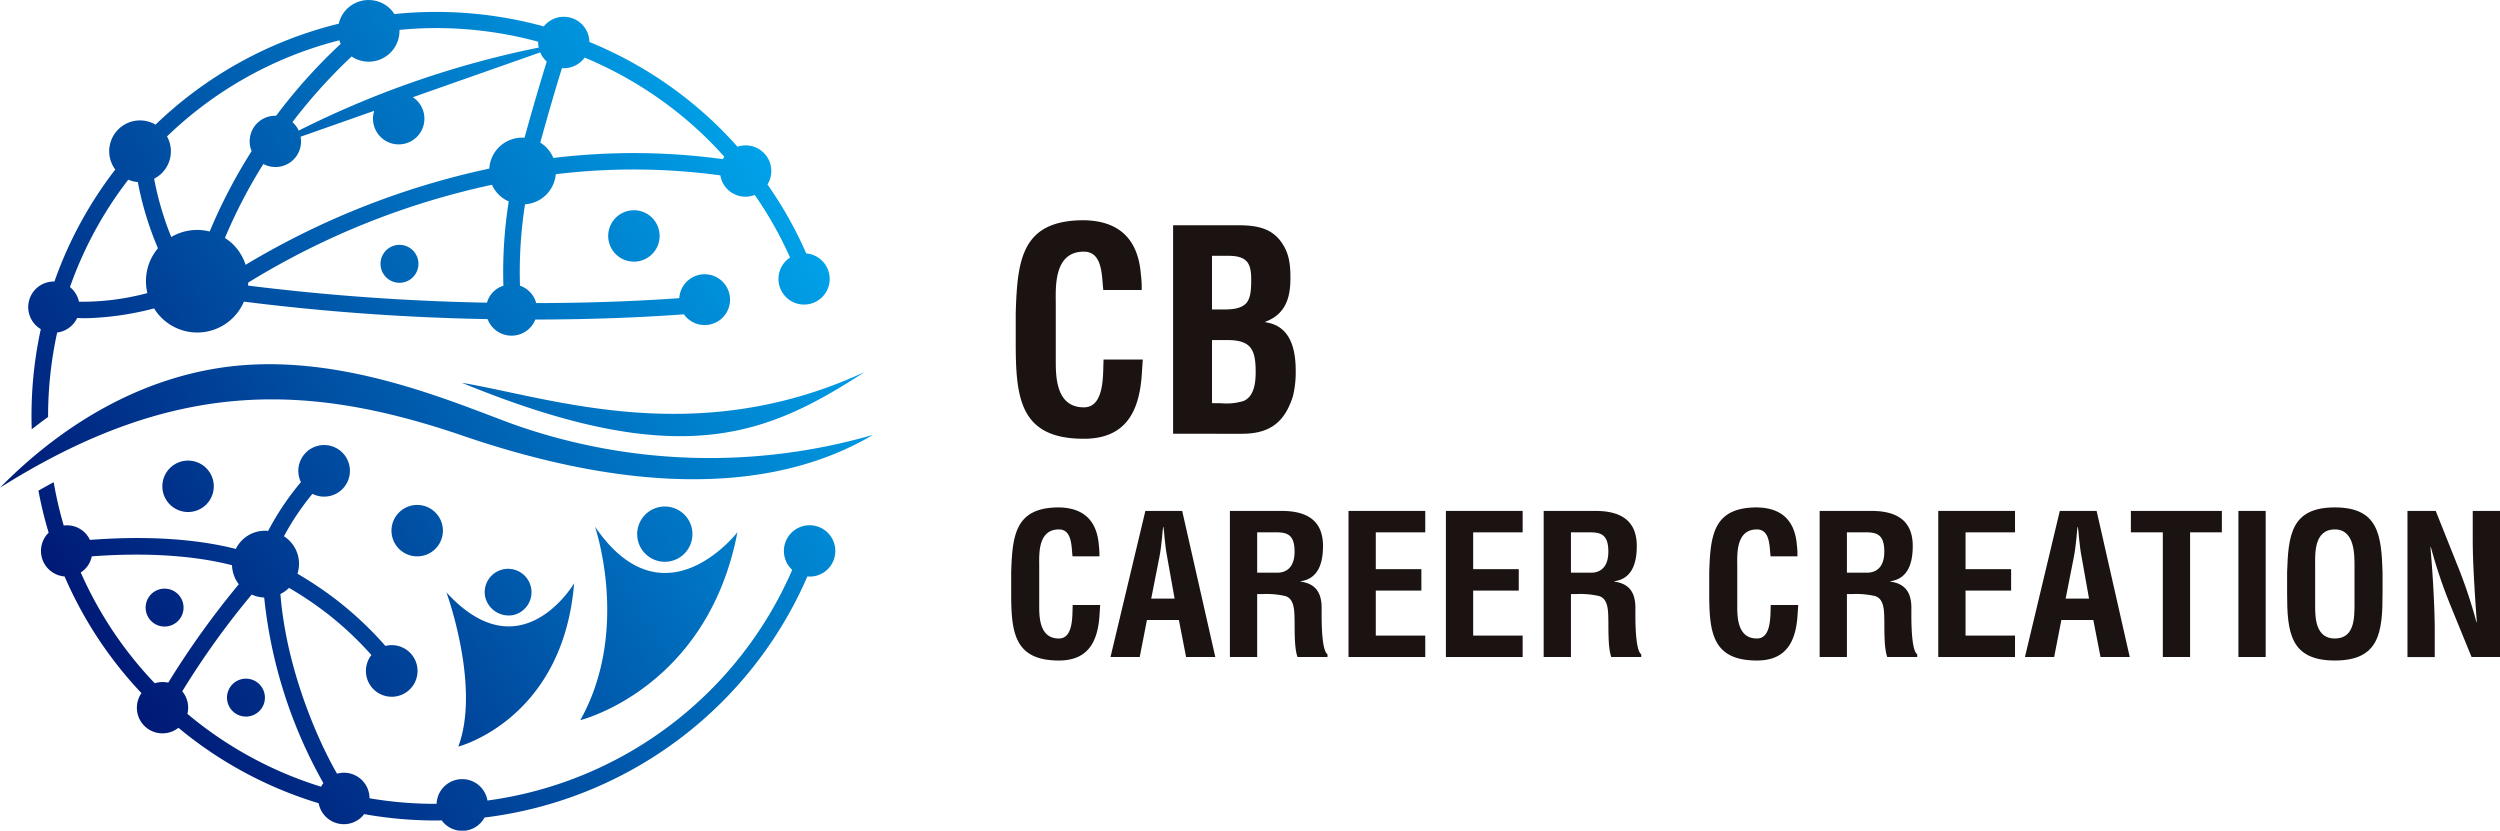
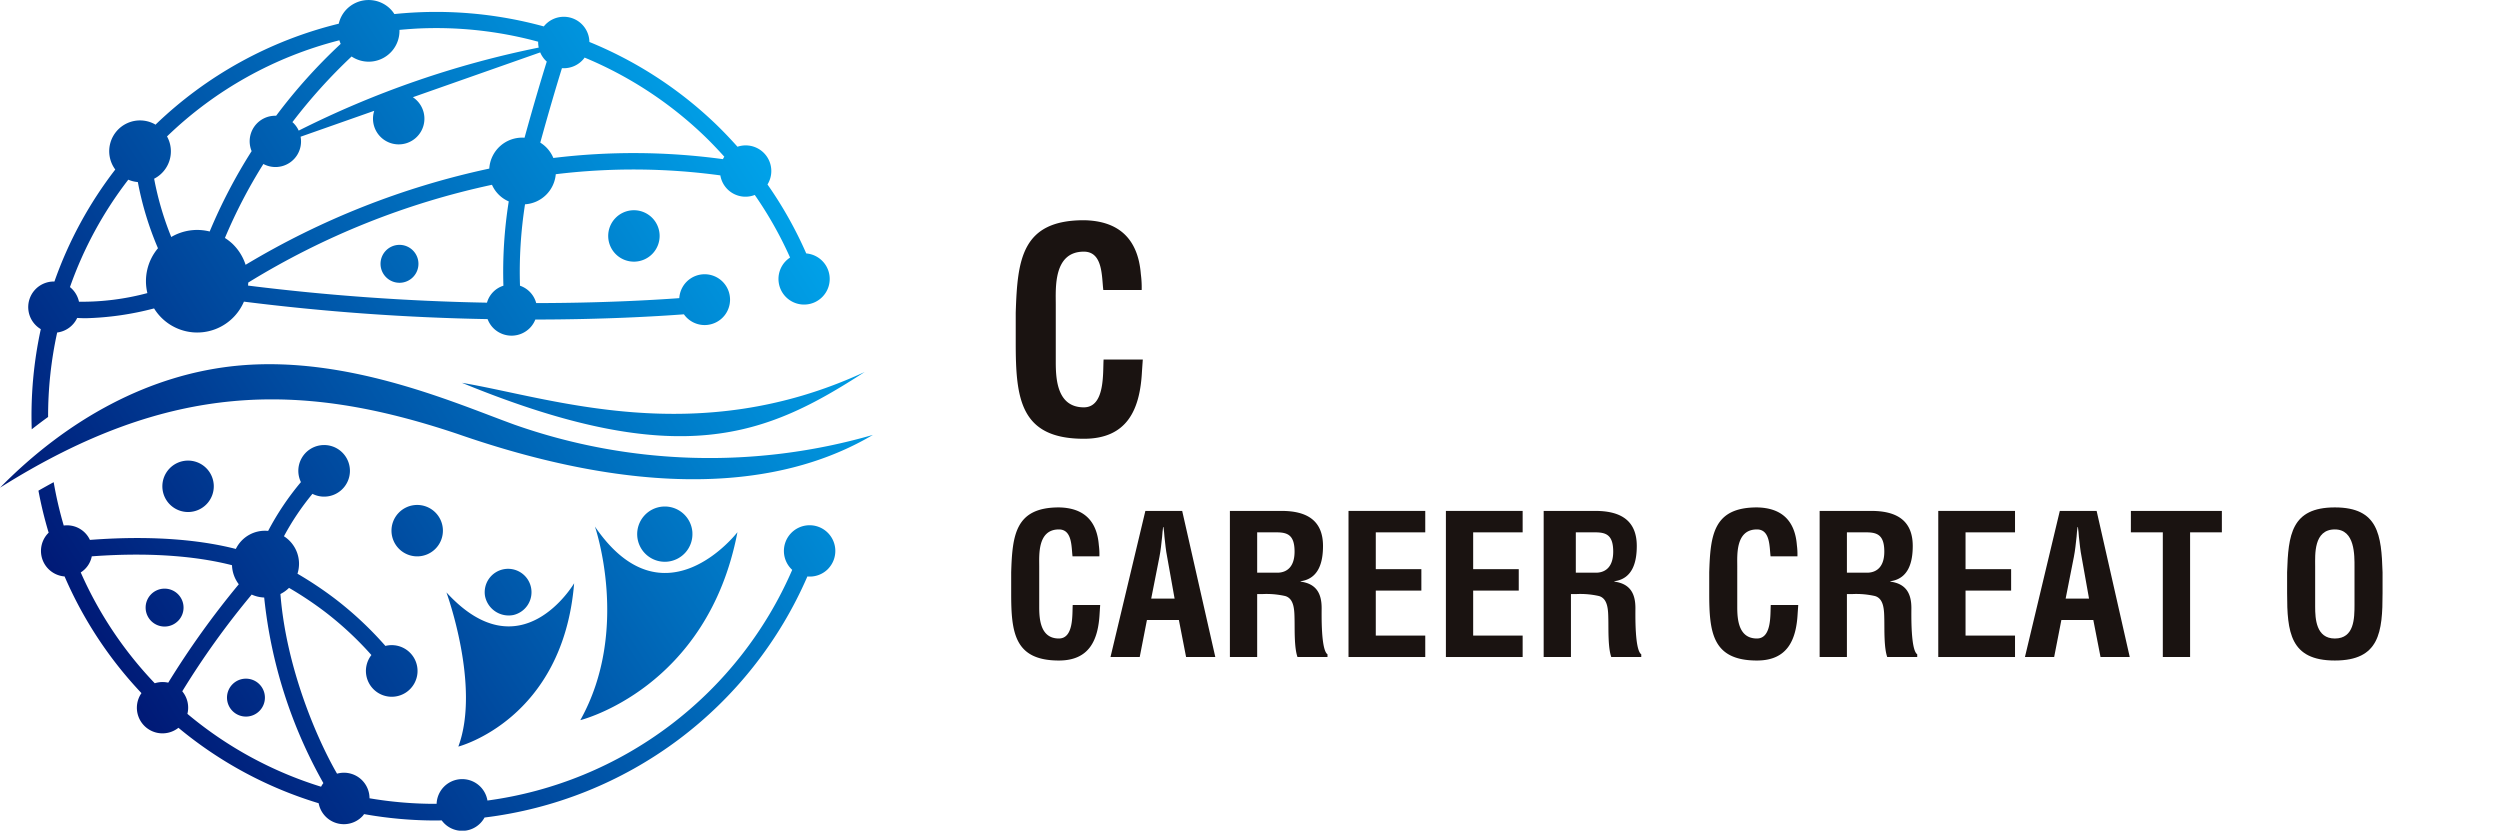
<svg xmlns="http://www.w3.org/2000/svg" width="447.286" height="148.62" viewBox="0 0 447.286 148.62">
  <defs>
    <linearGradient id="a" x1="0.088" y1="0.748" x2="0.912" y2="0.248" gradientUnits="objectBoundingBox">
      <stop offset="0" stop-color="#001976" />
      <stop offset="1" stop-color="#00a2e9" />
    </linearGradient>
  </defs>
  <g transform="translate(0 -3)">
    <path d="M769.324,346.27c-.05.7-.1,1.442-.149,2.138-.348,6.815-2.636,12.038-10.4,12.038-11.44,0-12.186-7.262-12.186-17.212v-5.322c.3-9.5,1.044-16.564,12.186-16.564,6.218.1,9.7,3.283,10.2,9.65a18.091,18.091,0,0,1,.149,2.835h-6.864c-.3-2.388-.05-6.864-3.483-6.864-5.471,0-5.023,6.516-5.023,9.4v10.347c0,3.084.248,8.108,5.023,8.108,3.83,0,3.383-6.168,3.532-8.555Z" transform="translate(-564.861 -278.945)" fill="#1a1311" />
-     <path d="M774.745,359.551V322.243h11.242c2.985,0,5.919.2,7.909,2.735,1.592,2.041,1.841,4.179,1.841,6.716,0,3.234-.7,6.417-4.477,7.81v.1c3.929.547,5.422,3.831,5.422,8.656a17.728,17.728,0,0,1-.5,4.576c-1.493,4.725-4.179,6.716-9.154,6.716ZM783,337.315c1.69,0,3.88.1,4.974-1.293.646-.945.746-2.239.746-4.029,0-2.786-.6-4.178-3.781-4.278h-3.233v9.6Zm.2,16.764a10.523,10.523,0,0,0,4.179-.4c1.89-.846,2.139-3.283,2.139-5.173,0-4.03-.8-5.721-5.124-5.721h-2.686v11.292Z" transform="translate(-564.861 -278.945)" fill="#1a1311" />
    <path d="M761.7,390.189c-.035.488-.069,1.01-.1,1.5-.245,4.774-1.847,8.433-7.285,8.433-8.015,0-8.538-5.088-8.538-12.058v-3.729c.209-6.656.732-11.606,8.538-11.606,4.357.07,6.8,2.3,7.145,6.761a12.5,12.5,0,0,1,.1,1.988h-4.809c-.209-1.673-.034-4.81-2.44-4.81-3.833,0-3.519,4.565-3.519,6.587V390.5c0,2.16.174,5.681,3.519,5.681,2.684,0,2.371-4.323,2.475-5.995Z" transform="translate(-564.861 -278.945)" fill="#1a1311" />
    <path d="M763.546,399.494l6.238-26.139h6.587l5.925,26.139h-5.228l-1.289-6.622h-5.716l-1.29,6.622Zm7.284-10.455h4.182l-1.325-7.424c-.244-1.219-.348-2.4-.487-3.624-.035-.593-.1-1.185-.175-1.743h-.069c-.07.558-.14,1.15-.175,1.743-.138,1.22-.243,2.4-.487,3.624Z" transform="translate(-564.861 -278.945)" fill="#1a1311" />
    <path d="M789.787,388.237v11.257h-4.88V373.355h9.237c4.216,0,7.422,1.464,7.422,6.274,0,2.857-.731,5.855-4.007,6.309v.069c2.892.384,3.763,2.23,3.763,4.739,0,1.081-.139,7.493,1.046,8.26v.488H797c-.593-1.673-.488-4.879-.523-6.622-.035-1.6,0-3.8-1.672-4.286a14.945,14.945,0,0,0-4.148-.349Zm0-3.834h3.833c1.6-.1,2.858-1.149,2.858-3.763,0-2.928-1.219-3.415-3.067-3.45h-3.624Z" transform="translate(-564.861 -278.945)" fill="#1a1311" />
    <path d="M806.129,399.494V373.355H819.86v3.835h-8.852v6.586h8.155v3.834h-8.155v8.05h8.852v3.834Z" transform="translate(-564.861 -278.945)" fill="#1a1311" />
    <path d="M823.553,399.494V373.355h13.731v3.835h-8.852v6.586h8.155v3.834h-8.155v8.05h8.852v3.834Z" transform="translate(-564.861 -278.945)" fill="#1a1311" />
-     <path d="M845.926,388.237v11.257h-4.88V373.355h9.236c4.217,0,7.423,1.464,7.423,6.274,0,2.857-.731,5.855-4.008,6.309v.069c2.893.384,3.764,2.23,3.764,4.739,0,1.081-.14,7.493,1.046,8.26v.488H853.14c-.593-1.673-.489-4.879-.523-6.622-.035-1.6,0-3.8-1.673-4.286a14.938,14.938,0,0,0-4.147-.349Zm0-3.834h3.833c1.6-.1,2.858-1.149,2.858-3.763,0-2.928-1.22-3.415-3.067-3.45h-3.624Z" transform="translate(-564.861 -278.945)" fill="#1a1311" />
+     <path d="M845.926,388.237v11.257h-4.88V373.355h9.236c4.217,0,7.423,1.464,7.423,6.274,0,2.857-.731,5.855-4.008,6.309v.069c2.893.384,3.764,2.23,3.764,4.739,0,1.081-.14,7.493,1.046,8.26v.488H853.14c-.593-1.673-.489-4.879-.523-6.622-.035-1.6,0-3.8-1.673-4.286a14.938,14.938,0,0,0-4.147-.349m0-3.834h3.833c1.6-.1,2.858-1.149,2.858-3.763,0-2.928-1.22-3.415-3.067-3.45h-3.624Z" transform="translate(-564.861 -278.945)" fill="#1a1311" />
    <path d="M886.593,390.189c-.035.488-.07,1.01-.105,1.5-.244,4.774-1.847,8.433-7.284,8.433-8.016,0-8.538-5.088-8.538-12.058v-3.729c.209-6.656.731-11.606,8.538-11.606,4.356.07,6.8,2.3,7.145,6.761a12.62,12.62,0,0,1,.1,1.988h-4.809c-.209-1.673-.035-4.81-2.44-4.81-3.833,0-3.519,4.565-3.519,6.587V390.5c0,2.16.173,5.681,3.519,5.681,2.684,0,2.37-4.323,2.475-5.995Z" transform="translate(-564.861 -278.945)" fill="#1a1311" />
    <path d="M895.3,388.237v11.257h-4.88V373.355h9.236c4.217,0,7.423,1.464,7.423,6.274,0,2.857-.731,5.855-4.008,6.309v.069c2.893.384,3.764,2.23,3.764,4.739,0,1.081-.14,7.493,1.046,8.26v.488h-5.367c-.593-1.673-.489-4.879-.523-6.622-.035-1.6,0-3.8-1.673-4.286a14.935,14.935,0,0,0-4.147-.349Zm0-3.834h3.833c1.6-.1,2.858-1.149,2.858-3.763,0-2.928-1.22-3.415-3.067-3.45H895.3Z" transform="translate(-564.861 -278.945)" fill="#1a1311" />
    <path d="M911.645,399.494V373.355h13.732v3.835h-8.853v6.586h8.156v3.834h-8.156v8.05h8.853v3.834Z" transform="translate(-564.861 -278.945)" fill="#1a1311" />
    <path d="M927.152,399.494l6.239-26.139h6.586l5.925,26.139h-5.227l-1.29-6.622H933.67l-1.29,6.622Zm7.284-10.455h4.182l-1.324-7.424c-.244-1.219-.349-2.4-.487-3.624-.036-.593-.1-1.185-.175-1.743h-.07c-.07.558-.139,1.15-.174,1.743-.139,1.22-.244,2.4-.488,3.624Z" transform="translate(-564.861 -278.945)" fill="#1a1311" />
    <path d="M946.109,373.355h16.276v3.835H956.7v22.3h-4.88v-22.3h-5.715Z" transform="translate(-564.861 -278.945)" fill="#1a1311" />
-     <path d="M965.345,399.494V373.355h4.88v26.139Z" transform="translate(-564.861 -278.945)" fill="#1a1311" />
    <path d="M974.058,384.334c.209-6.656.731-11.606,8.538-11.606s8.33,4.95,8.539,11.606v3.729c0,6.97-.524,12.058-8.539,12.058s-8.538-5.088-8.538-12.058Zm5.018,6.169c0,2.16.174,5.681,3.52,5.681,3.485,0,3.52-3.59,3.52-6.1v-6.691c0-2.091.1-6.726-3.52-6.726-3.833,0-3.52,4.565-3.52,6.587Z" transform="translate(-564.861 -278.945)" fill="#1a1311" />
-     <path d="M1007.268,373.355h4.879v26.139h-5.088l-3.8-9.3a88.189,88.189,0,0,1-3.486-10.385h-.069c.174,2.16.383,4.808.523,7.458.139,2.613.244,5.227.244,7.318v4.914h-4.879V373.355h5.053l3.8,9.515a87.566,87.566,0,0,1,3.486,10.386h.07c-.175-2.37-.349-4.914-.488-7.424s-.244-5.017-.244-7.354Z" transform="translate(-564.861 -278.945)" fill="#1a1311" />
    <path d="M681.428,320.806a4.6,4.6,0,1,1-6.5.2A4.6,4.6,0,0,1,681.428,320.806Zm-45.274,52.929a4.6,4.6,0,1,0,6.5-.2A4.6,4.6,0,0,0,636.154,373.735ZM595.16,365.8a4.6,4.6,0,1,0,6.5-.2A4.6,4.6,0,0,0,595.16,365.8Zm43.5-39.124a3.392,3.392,0,1,0,.147,4.794A3.391,3.391,0,0,0,638.657,326.675Zm-41.88,66.3a3.392,3.392,0,1,0-4.795.148A3.391,3.391,0,0,0,596.777,392.974ZM611.34,409.08a3.392,3.392,0,1,0-4.8.148A3.392,3.392,0,0,0,611.34,409.08Zm101.731-25.409a4.575,4.575,0,0,1-3.757,1.411,72.5,72.5,0,0,1-57.763,43.129,4.539,4.539,0,0,1-7.663.516c-.362.005-.725.016-1.086.016A72.824,72.824,0,0,1,630,427.6a4.182,4.182,0,0,1-.267.348,4.585,4.585,0,0,1-7.859-2.292,71.8,71.8,0,0,1-25.089-13.5,4.581,4.581,0,0,1-6.614-6.2,71.861,71.861,0,0,1-13.754-20.876,4.577,4.577,0,0,1-2.966-7.716c.037-.039.081-.066.119-.1a72.22,72.22,0,0,1-1.832-7.532q1.374-.787,2.727-1.519a69.363,69.363,0,0,0,1.8,7.758,4.516,4.516,0,0,1,4.685,2.571c12.294-.939,20.789.254,26.107,1.617a5.793,5.793,0,0,1,5.779-3.227A48.979,48.979,0,0,1,618.7,368.2a4.616,4.616,0,1,1,2.062,2.1,46.138,46.138,0,0,0-5.1,7.591,5.837,5.837,0,0,1,2.422,6.7,66.687,66.687,0,0,1,6.671,4.447,62.645,62.645,0,0,1,9.061,8.472,4.618,4.618,0,1,1-2.505,1.631,59.441,59.441,0,0,0-8.326-7.745,63.527,63.527,0,0,0-6.414-4.274,5.965,5.965,0,0,1-1.537,1.1c1.019,13.122,6.505,25.886,10.129,32.146a4.569,4.569,0,0,1,5.808,4.4,69.918,69.918,0,0,0,12.007.994,4.579,4.579,0,0,1,9.094-.59A69.535,69.535,0,0,0,706.6,383.9c-.012-.011-.026-.018-.037-.029a4.6,4.6,0,1,1,6.5-.2ZM598.39,409.666A68.944,68.944,0,0,0,622.306,422.7a4.525,4.525,0,0,1,.41-.649,85.314,85.314,0,0,1-10.587-33.2,5.961,5.961,0,0,1-2.237-.53A146.39,146.39,0,0,0,597.47,405.63,4.573,4.573,0,0,1,598.39,409.666Zm-17.109-28.184a4.4,4.4,0,0,1-1.974,2.879,69,69,0,0,0,13.244,19.83,4.592,4.592,0,0,1,2.411-.106,153.81,153.81,0,0,1,12.621-17.606,5.969,5.969,0,0,1-1.215-3.411C601.366,381.781,593.192,380.6,581.281,381.482Zm86.3,4.82s-9.507,16.21-22.847,1.631c0,0,6.148,16.792,2.129,27.586C646.864,415.519,665.593,410.7,667.582,386.3ZM656.7,391.983a4.187,4.187,0,1,0-5.063-3.4A4.316,4.316,0,0,0,656.7,391.983Zm40.1-14.822s-13.15,17.075-25.5-1.011c0,0,6.4,18.513-2.61,34.64C668.689,410.79,691.437,405.17,696.8,377.161Zm-8.057.058a4.944,4.944,0,1,0-4.643,5.227A4.944,4.944,0,0,0,688.739,377.219ZM573.467,356.546q-1.476,1.064-2.926,2.207c0-.049-.007-.1-.008-.148a72.83,72.83,0,0,1,1.627-17.771,4.581,4.581,0,0,1,2.441-8.522,71.787,71.787,0,0,1,10.884-20.034,5.508,5.508,0,0,1,7-8.149c.069.036.125.088.192.127a71.854,71.854,0,0,1,32.791-18.07,5.459,5.459,0,0,1,1.324-2.5,5.52,5.52,0,0,1,7.8-.24,5.441,5.441,0,0,1,.83,1.014,72.786,72.786,0,0,1,26.733,2.212,4.578,4.578,0,0,1,8.157,2.781,71.947,71.947,0,0,1,22.113,14.218c1.541,1.45,2.989,2.97,4.384,4.528a4.584,4.584,0,0,1,5.368,6.75,71.665,71.665,0,0,1,6.932,12.338A4.583,4.583,0,1,1,705.4,328.7a4.61,4.61,0,0,1,.817-.676,68.705,68.705,0,0,0-6.316-11.2,4.556,4.556,0,0,1-6.158-3.5,115.324,115.324,0,0,0-29.447-.21,5.9,5.9,0,0,1-5.5,5.384,78.175,78.175,0,0,0-.9,14.565,4.507,4.507,0,0,1,2.9,3.11c11.65-.019,20.609-.522,25.6-.886a4.545,4.545,0,1,1,.825,2.893c-4.931.372-14.282.921-26.582.936a4.539,4.539,0,0,1-.906,1.436,4.6,4.6,0,0,1-6.5.2,4.549,4.549,0,0,1-1.131-1.712,407.767,407.767,0,0,1-43.6-3.127,9.086,9.086,0,0,1-1.675,2.589,9.069,9.069,0,0,1-14.4-1.378,53.109,53.109,0,0,1-12.212,1.756c-.525,0-1.038-.02-1.546-.05a4.579,4.579,0,0,1-3.579,2.607A69.882,69.882,0,0,0,573.467,356.546Zm17.762-22.163a9.141,9.141,0,0,1,1.894-8.023,56.732,56.732,0,0,1-3.6-11.842,5.483,5.483,0,0,1-1.71-.425,68.79,68.79,0,0,0-10.435,19.216,4.586,4.586,0,0,1,1.614,2.619A45.269,45.269,0,0,0,591.229,334.383Zm34.352-45.23a68.8,68.8,0,0,0-30.837,17.2,5.5,5.5,0,0,1-2.306,7.567,54.788,54.788,0,0,0,3.063,10.429,9.136,9.136,0,0,1,6.875-.985,94.871,94.871,0,0,1,7.507-14.381,4.569,4.569,0,0,1,4.381-6.326,96.588,96.588,0,0,1,11.55-12.862A5.328,5.328,0,0,1,625.581,289.153Zm6.231,12.618-13.171,4.636a4.572,4.572,0,0,1-6.657,4.877,91.877,91.877,0,0,0-6.882,13.237,9.189,9.189,0,0,1,1.322,1.013,9.084,9.084,0,0,1,2.378,3.789A142.521,142.521,0,0,1,652.4,312.109a5.9,5.9,0,0,1,6.31-5.524c1.621-5.89,2.992-10.473,3.973-13.622a4.556,4.556,0,0,1-1.17-1.644l-22.785,8.019a4.6,4.6,0,1,1-6.912,2.433ZM609.239,333.04a404.955,404.955,0,0,0,42.75,3.058,4.435,4.435,0,0,1,2.939-3.035,80.219,80.219,0,0,1,.955-15.082,5.77,5.77,0,0,1-3-2.973A138.6,138.6,0,0,0,609.274,332.5C609.268,332.678,609.255,332.859,609.239,333.04Zm81.169-27.223a69.389,69.389,0,0,0-20.959-13.571c-.032.044-.052.092-.086.136a4.6,4.6,0,0,1-3.962,1.758c-.97,3.121-2.3,7.6-3.877,13.32a6.015,6.015,0,0,1,.932.715,5.947,5.947,0,0,1,1.408,2.035,118.24,118.24,0,0,1,30.334.208,4.435,4.435,0,0,1,.254-.435C693.162,308.552,691.827,307.152,690.408,305.817ZM636.33,287.293a5.509,5.509,0,0,1-8.565,4.76A96.331,96.331,0,0,0,617.174,303.8c.034.031.074.051.107.083a4.565,4.565,0,0,1,1.023,1.43,170.652,170.652,0,0,1,42.942-14.854,4.577,4.577,0,0,1-.1-1.051,69.484,69.484,0,0,0-18.238-2.438q-1.09,0-2.186.034C639.25,287.05,637.787,287.158,636.33,287.293Zm10.209,72.225c40.42,14.086,62.889,7.108,74.5.235a105.122,105.122,0,0,1-64.087-1.811c-10.266-3.709-29.488-12.329-49.137-10.612-16.193,1.416-31,9.707-42.956,21.874,30.54-19.229,54.1-18.9,81.678-9.686M719.562,348.5c-30.17,13.987-56.119,4.594-72.063,1.936,39.039,16.03,54.518,9.435,72.063-1.936" transform="translate(-564.861 -278.945)" fill="url(#a)" />
  </g>
</svg>